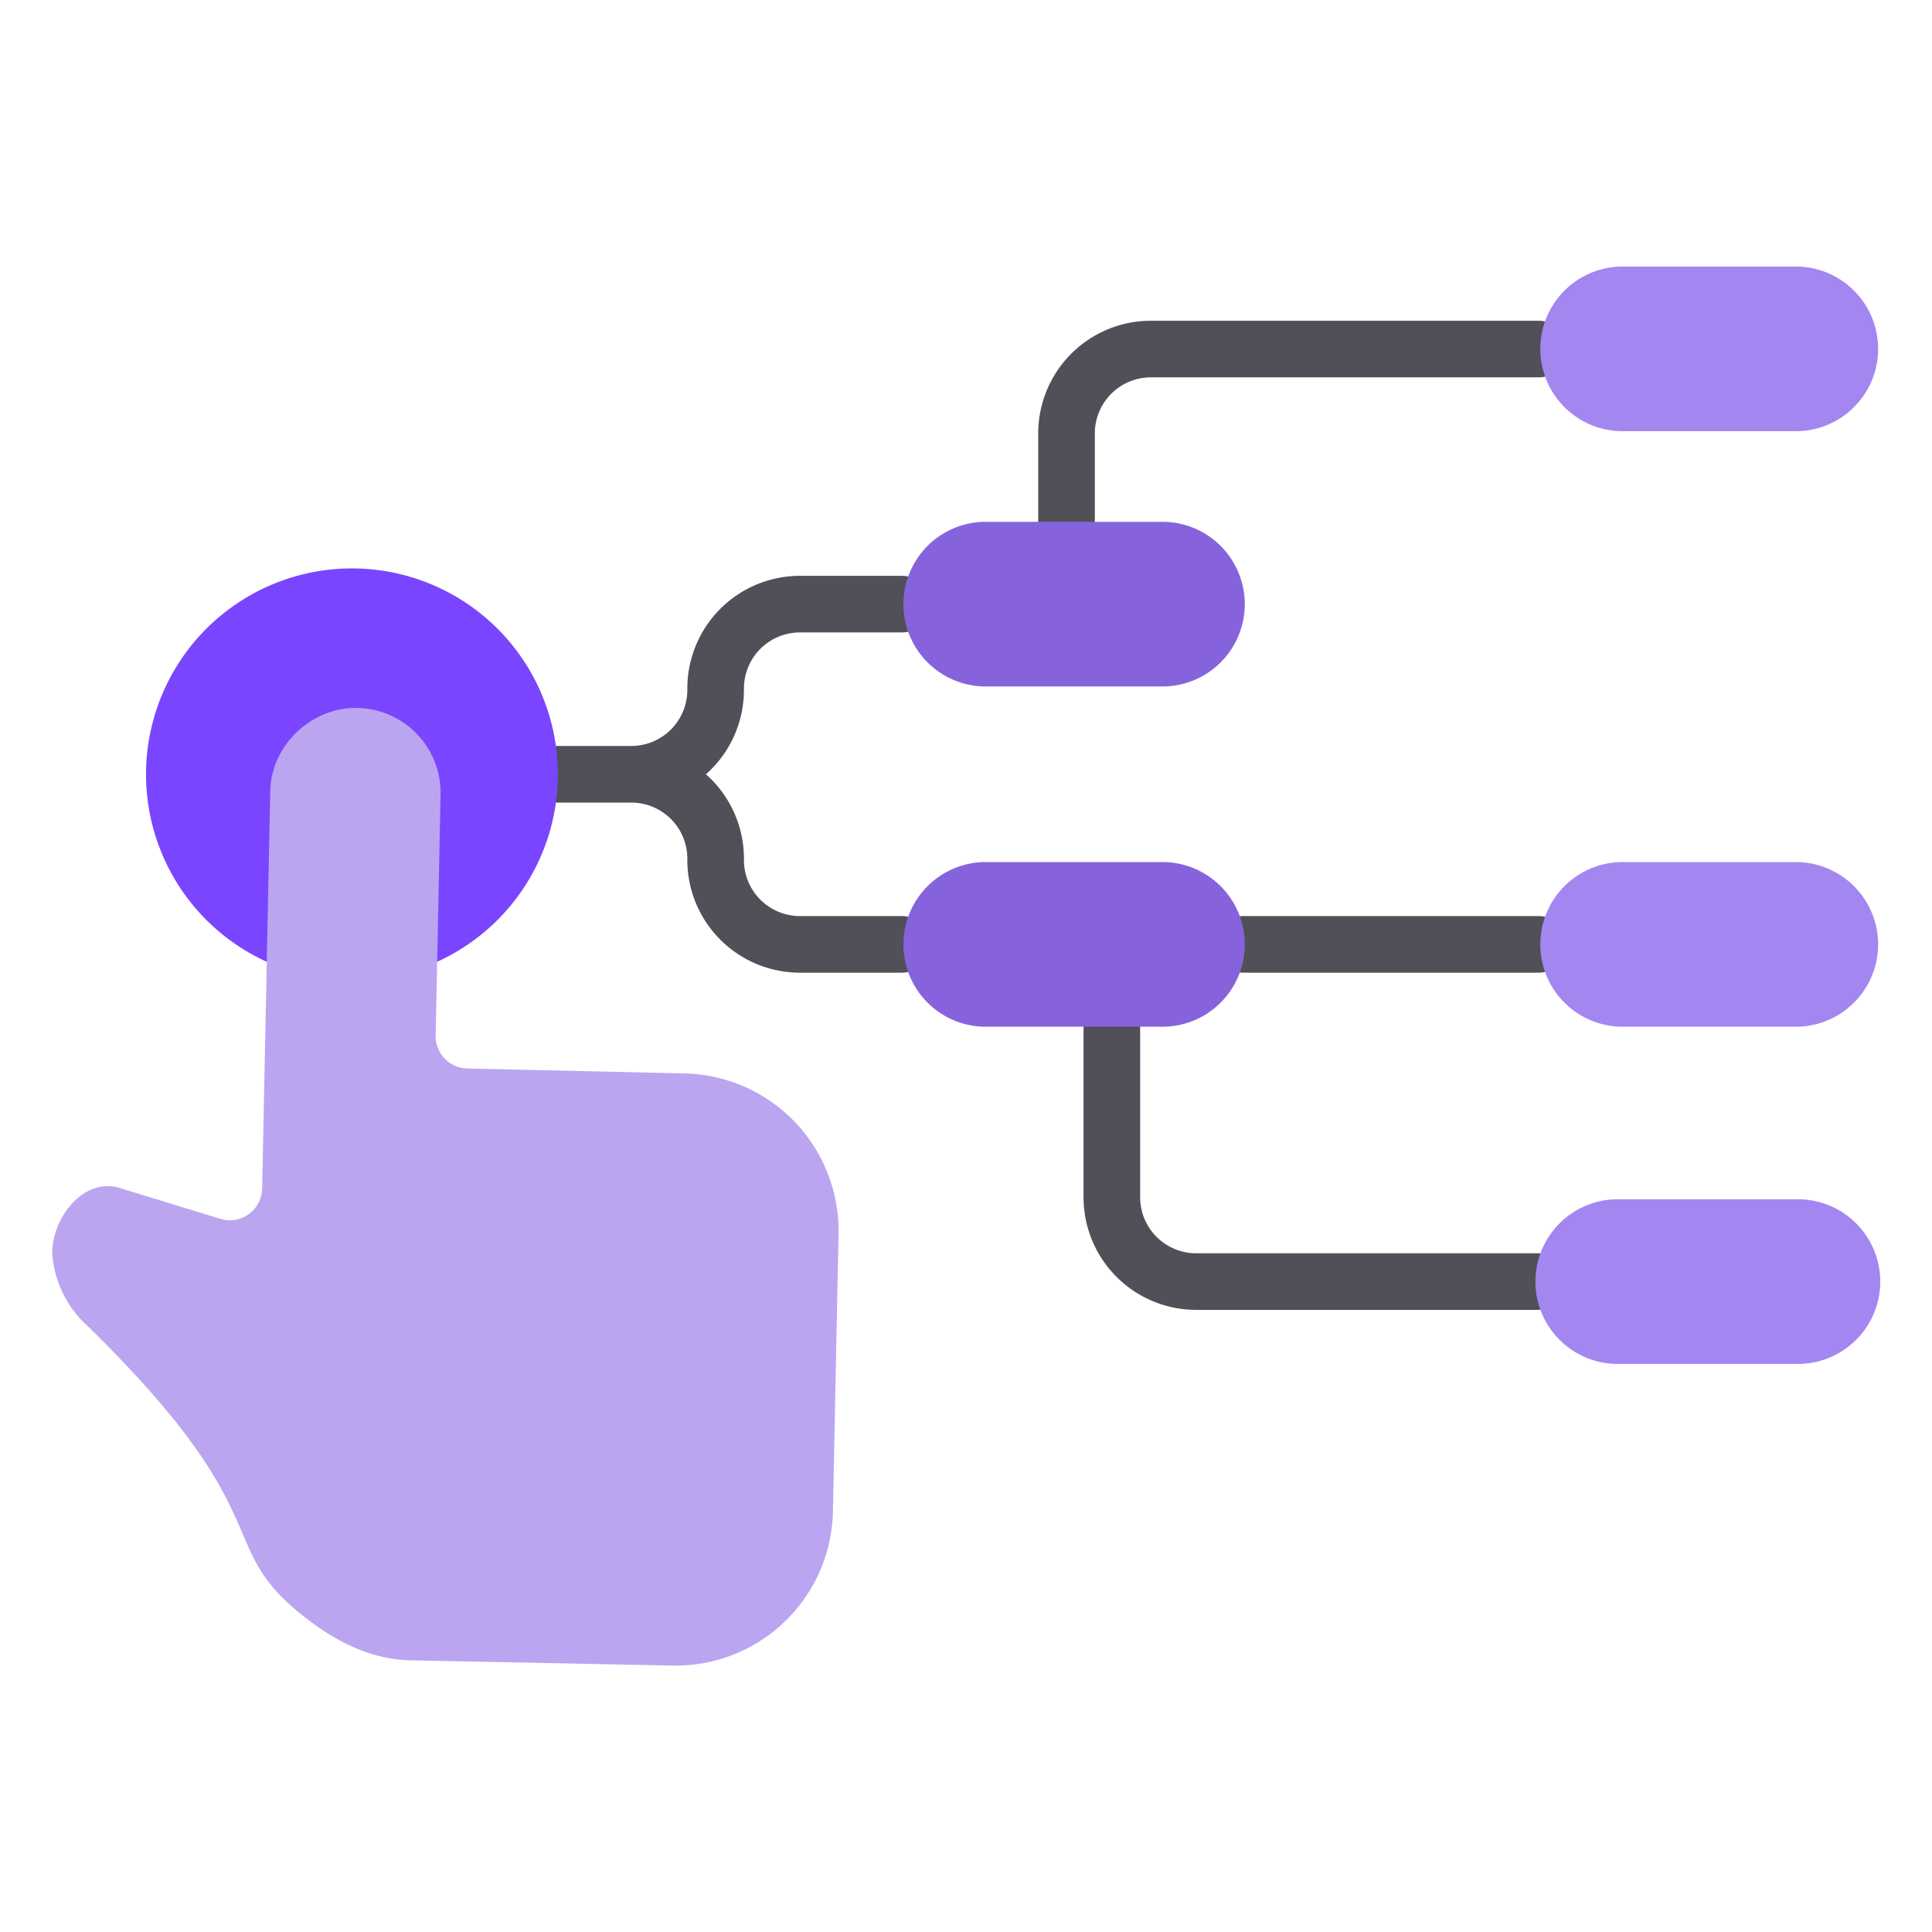
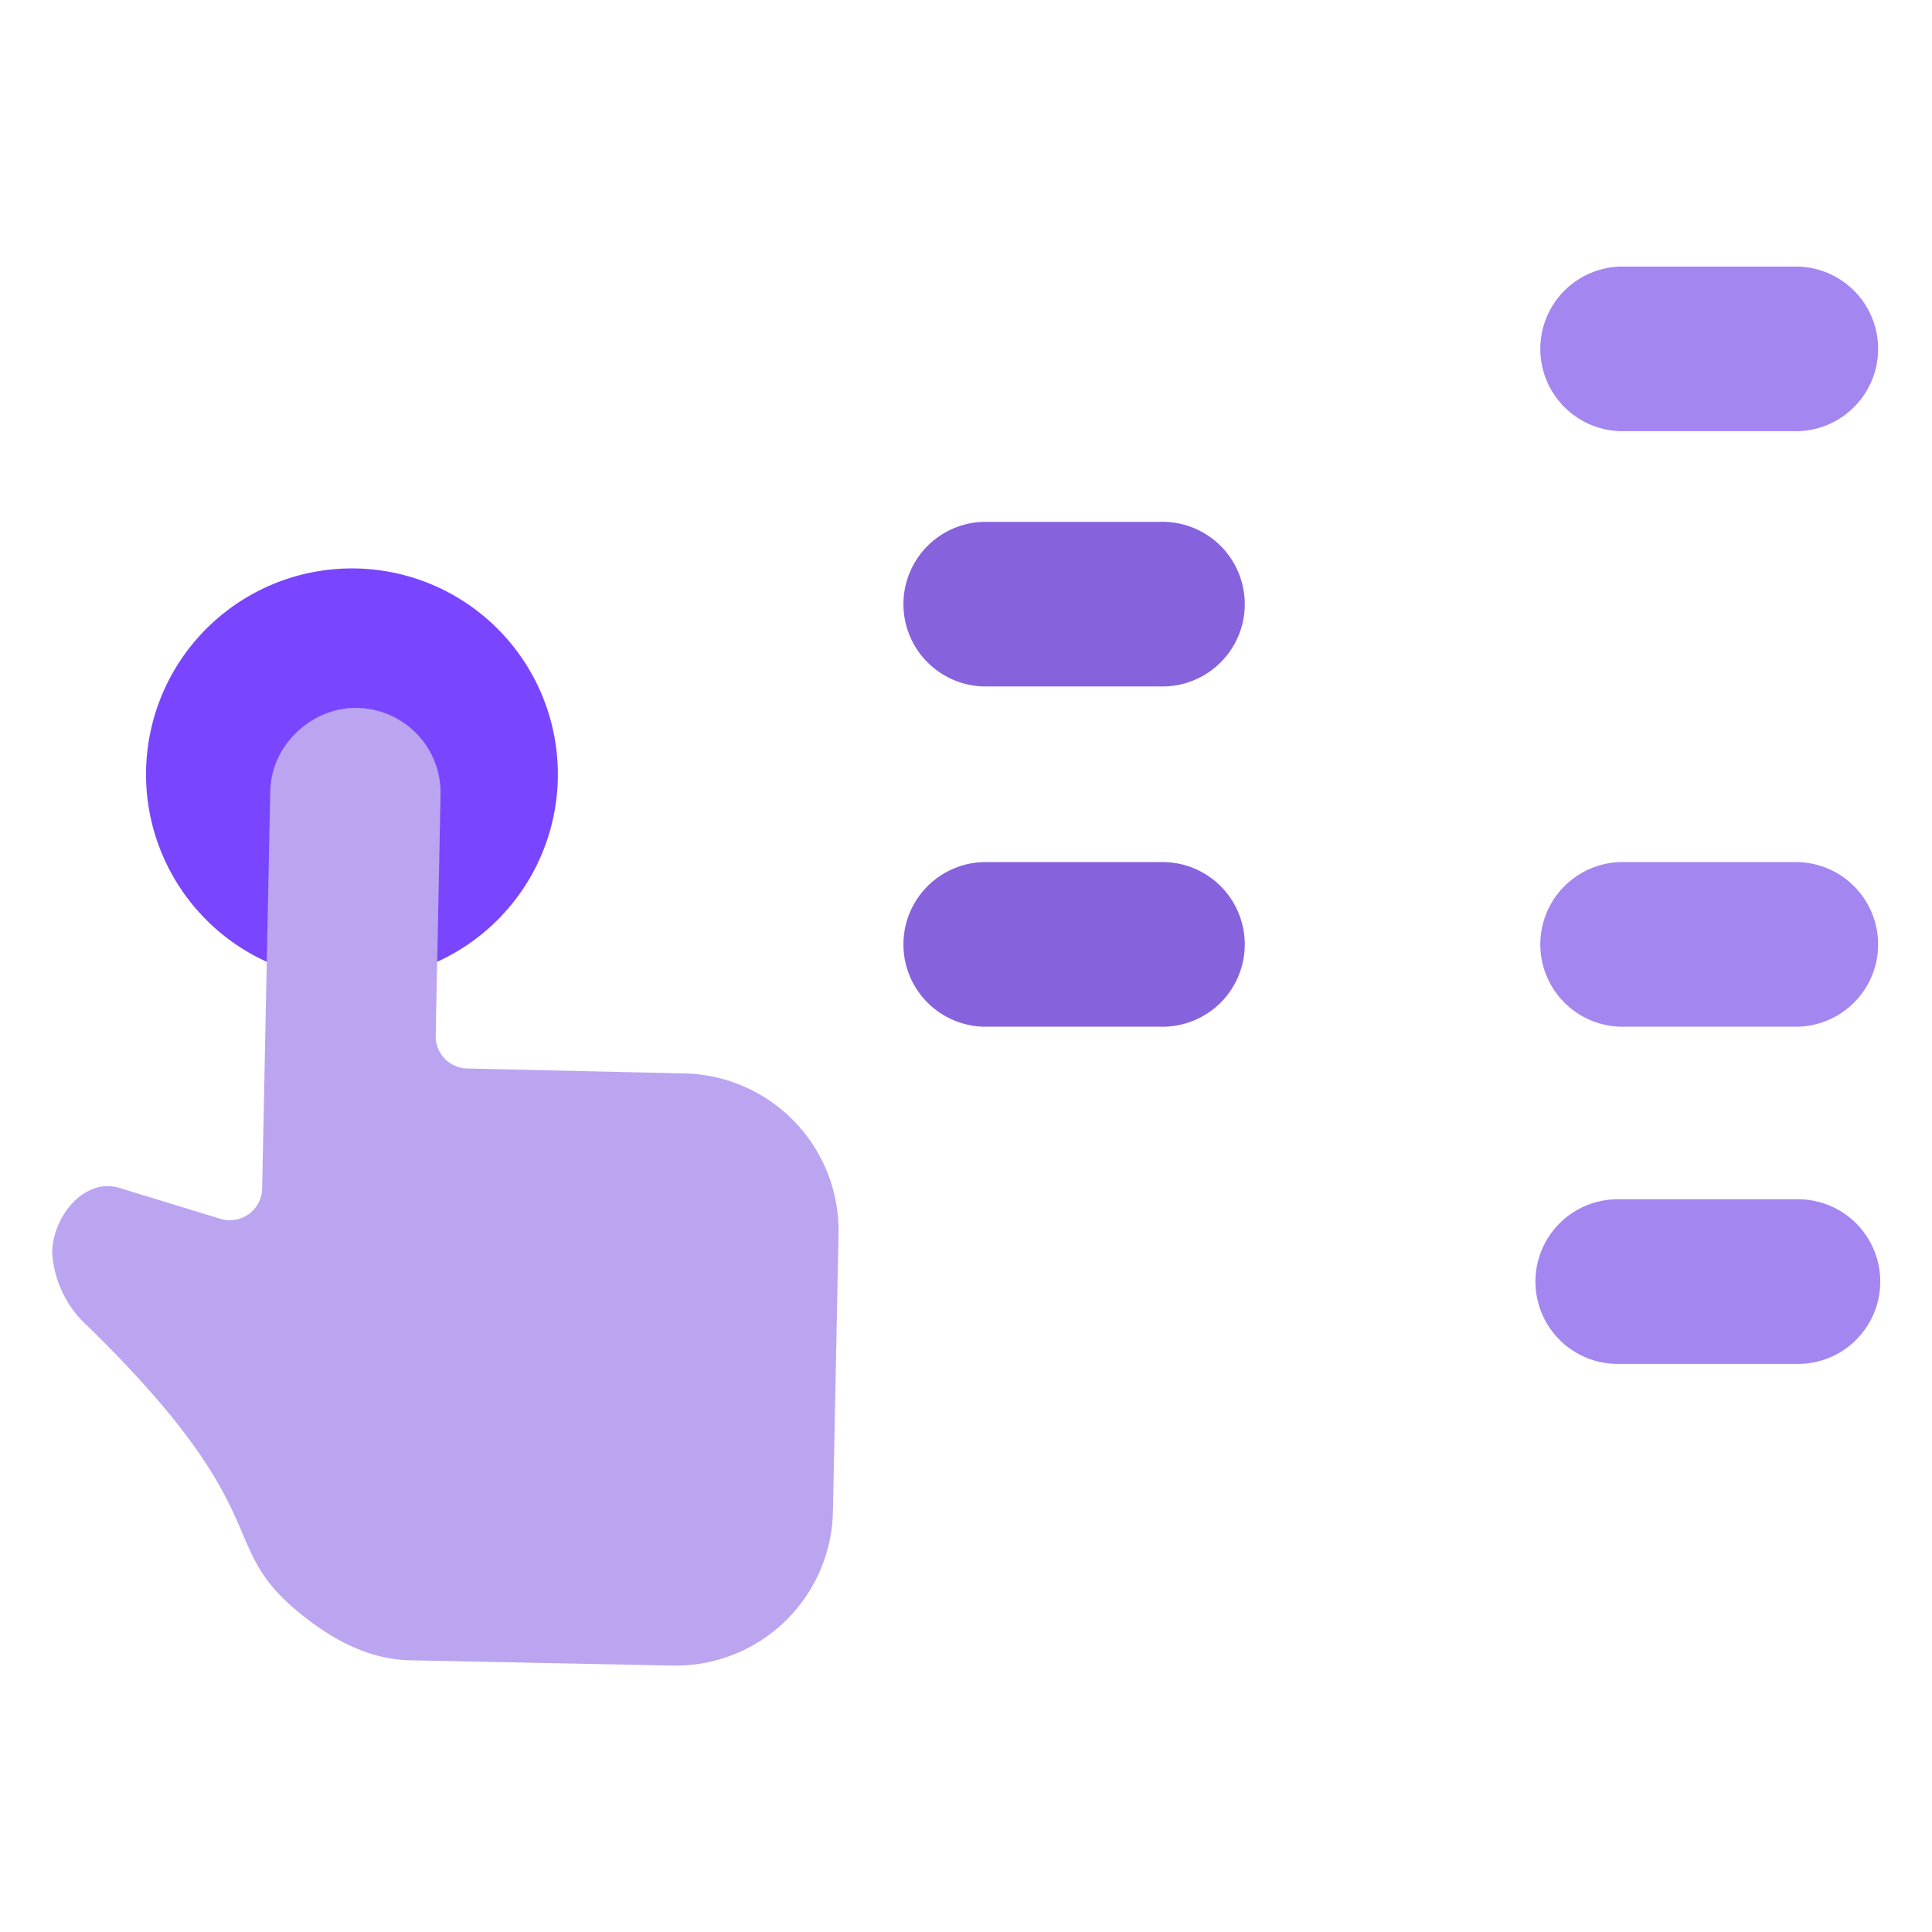
<svg xmlns="http://www.w3.org/2000/svg" viewBox="0 0 512 512" id="Control">
-   <path fill="#514f57" fill-rule="evenodd" d="M407.37 332.13H317a14.85 14.85 0 0 1-14.85-14.86V272.09a7.5 7.5 0 0 0-15 0v45.18A29.86 29.86 0 0 0 317 347.13h90.4a7.5 7.5 0 0 0 0-15zM167.38 197.69a14.86 14.86 0 0 0 14.77-14.86v-.37A29.85 29.85 0 0 1 212 152.6h27a7.5 7.5 0 0 1 0 15H212a14.86 14.86 0 0 0-14.85 14.86v.37a29.81 29.81 0 0 1-10.07 22.36 29.81 29.81 0 0 1 10.07 22.36v.37A14.85 14.85 0 0 0 212 242.77h27a7.5 7.5 0 1 1 0 15H212a29.85 29.85 0 0 1-29.85-29.85v-.37a14.86 14.86 0 0 0-14.86-14.86H147.8a7.5 7.5 0 0 1 0-15h19.58zM329.41 257.77h78.33a7.5 7.5 0 1 0 0-15H329.41a7.5 7.5 0 0 0 0 15zM407.74 85H305a29.86 29.86 0 0 0-29.86 29.86v23.48a7.5 7.5 0 0 0 15 0V114.81A14.86 14.86 0 0 1 305 100H407.74a7.5 7.5 0 0 0 0-15z" class="color544f57 svgShape" />
  <path fill="#7a45ff" d="M70.68,254.88a54.57,54.57,0,1,1,45.18,0Z" class="color61a2f9 svgShape" />
  <path fill="#a486f1" d="M429.19,317.82H476a21.82,21.82,0,1,1,0,43.63H429.19a21.82,21.82,0,1,1,0-43.63Z" class="color86f1a7 svgShape" />
  <path fill="#8663dd" d="M260.77 272.09h46.82a21.82 21.82 0 1 0 0-43.63H260.77a21.82 21.82 0 0 0 0 43.63zM260.77 181.92h46.82a21.82 21.82 0 1 0 0-43.63H260.77a21.82 21.82 0 0 0 0 43.63z" class="colordd636e svgShape" />
  <path fill="#a486f1" d="M429.55 114.27h46.82a21.82 21.82 0 0 0 0-43.63H429.55a21.82 21.82 0 0 0 0 43.63zM429.55 272.09h46.82a21.82 21.82 0 0 0 0-43.63H429.55a21.82 21.82 0 0 0 0 43.63z" class="color86f1a7 svgShape" />
  <path fill="#bba5f1" d="M94.62,187.61c-11.74-.24-22.78,9.62-23,22.12L69.47,315a8.56,8.56,0,0,1-11.06,8l-26.75-8.19C22.42,312,14,322.26,13.82,331.92a28.72,28.72,0,0,0,9.66,19.75c52.26,51.17,32.3,57.74,57.85,77.33,7.81,6,16.81,10.75,27.43,11l69.35,1.39a41.69,41.69,0,0,0,42.63-40.94l1.48-73.35a41.72,41.72,0,0,0-40.95-42.63l-57.45-1.31a8.56,8.56,0,0,1-8.36-8.72c.39-19.12,1.29-63.76,1.29-63.76A22.49,22.49,0,0,0,94.62,187.61Z" class="colorf1d0a5 svgShape" />
</svg>